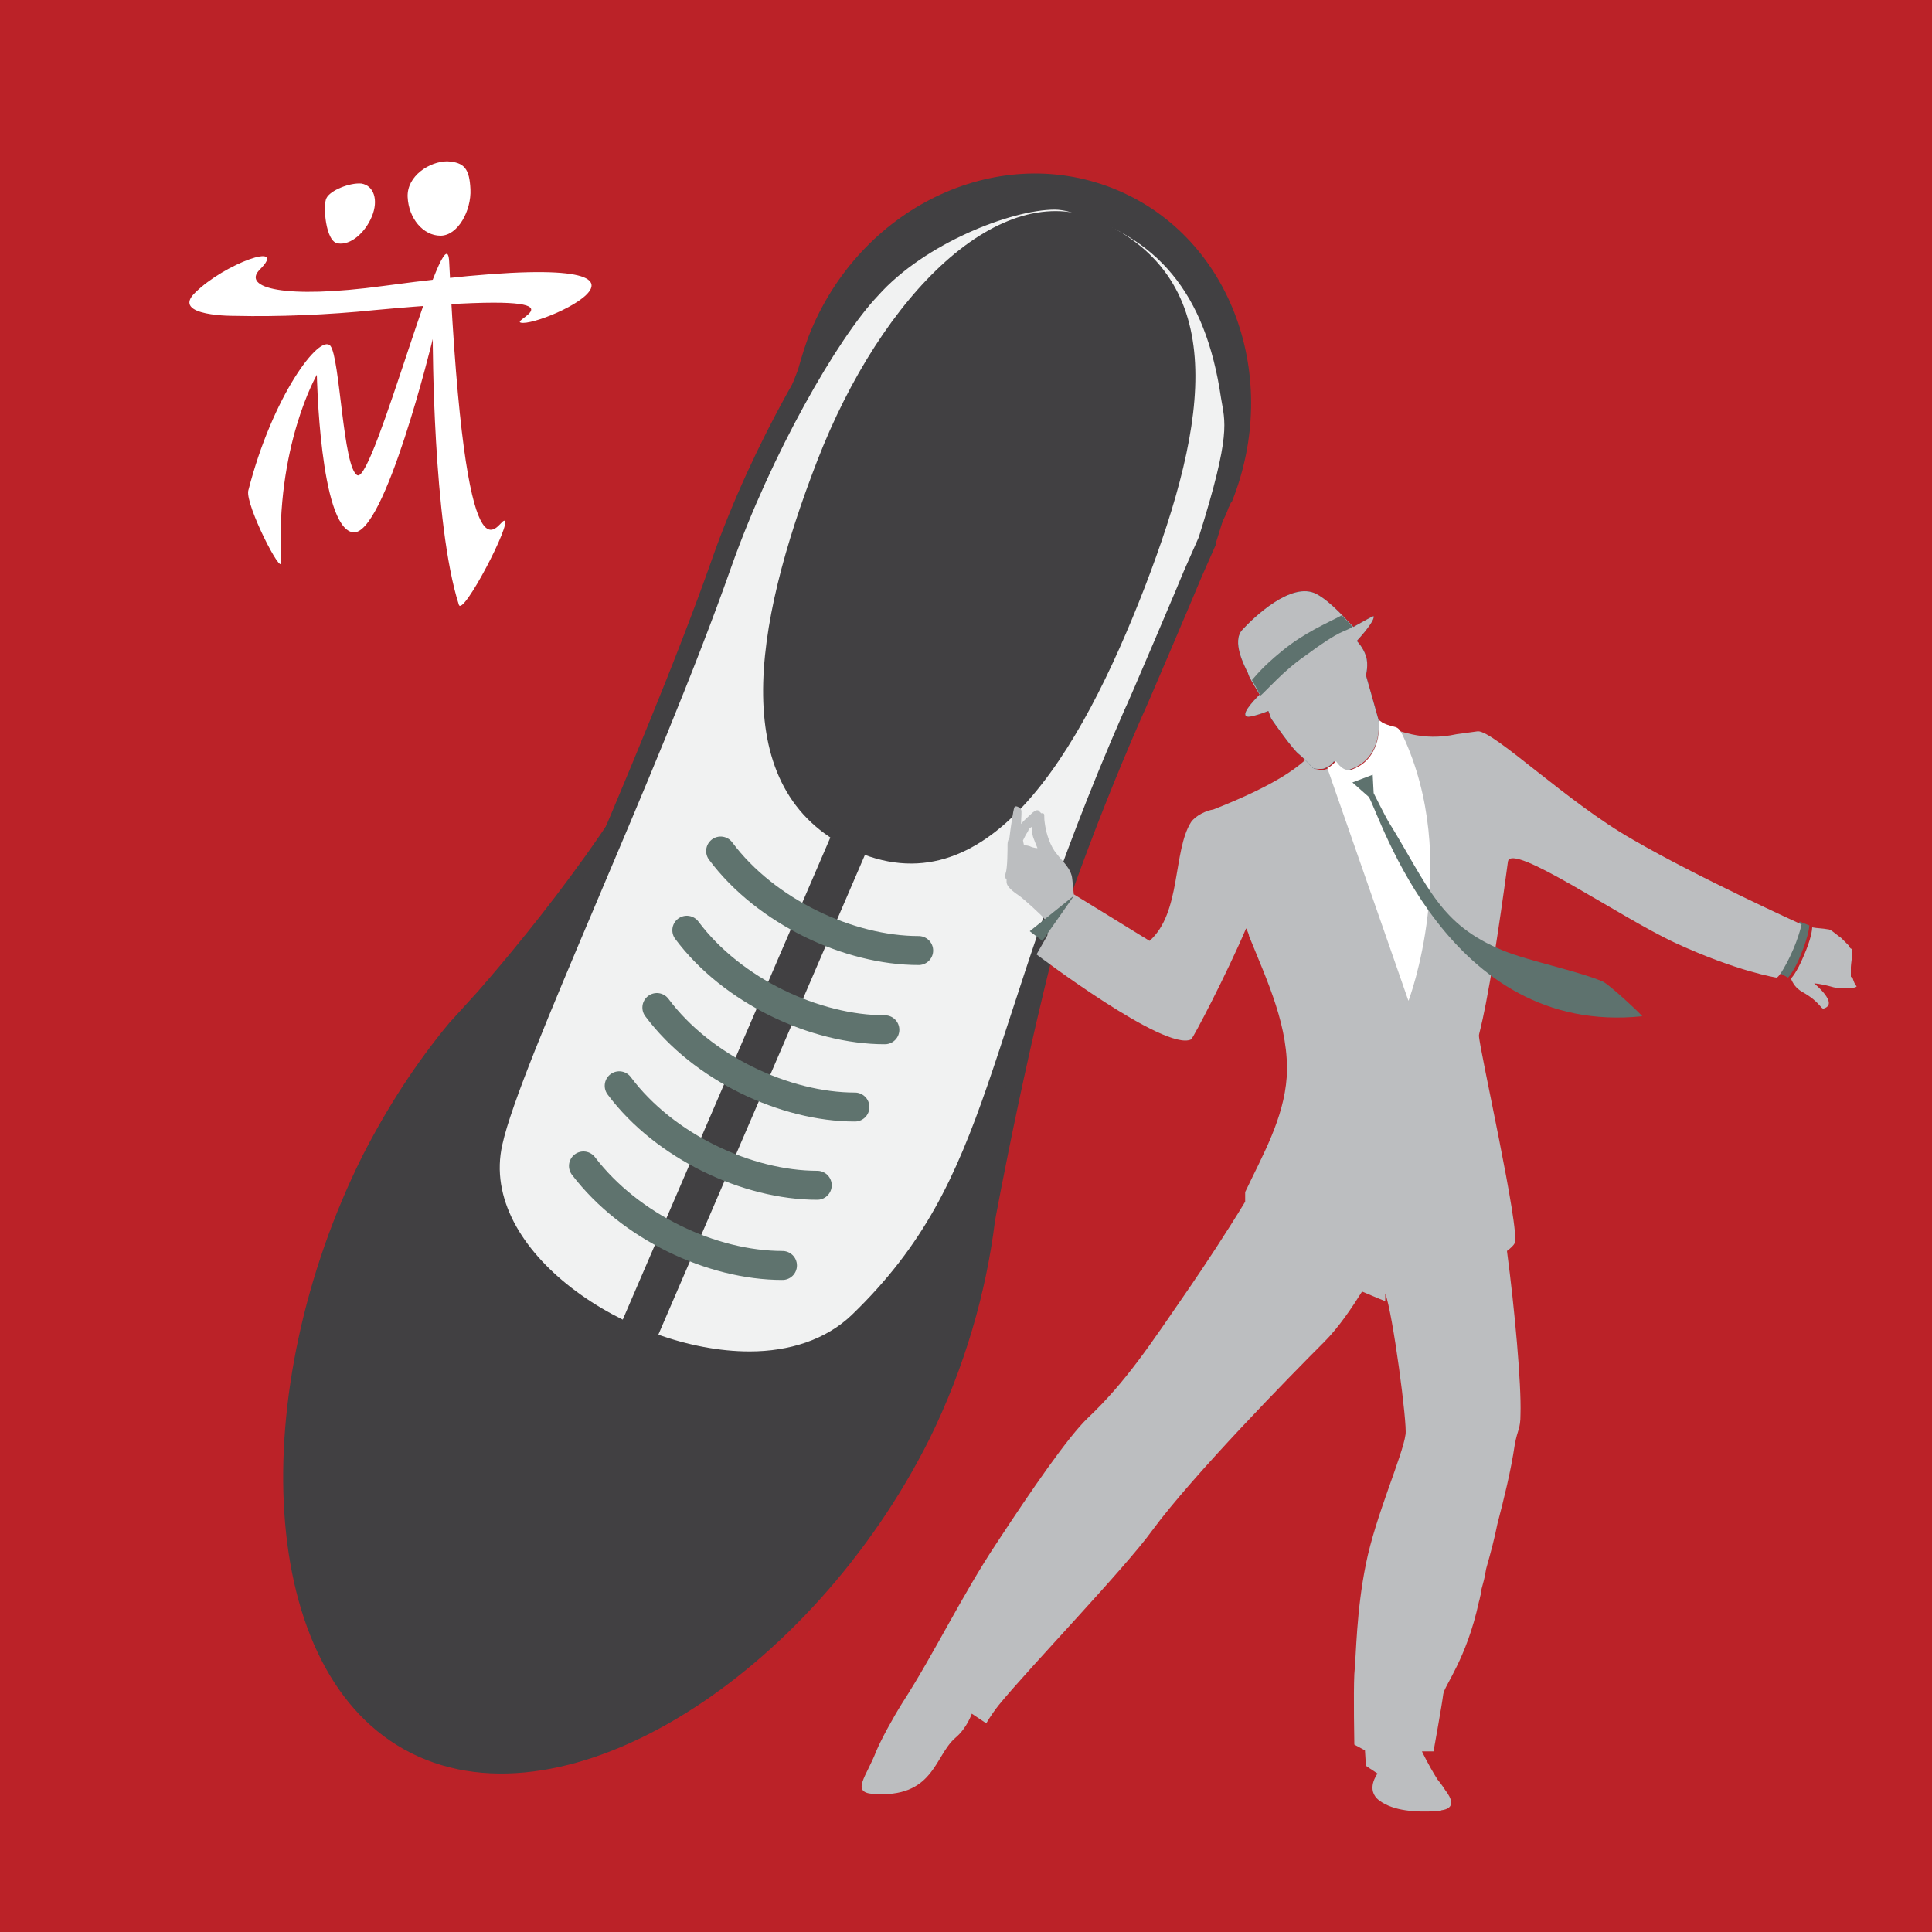
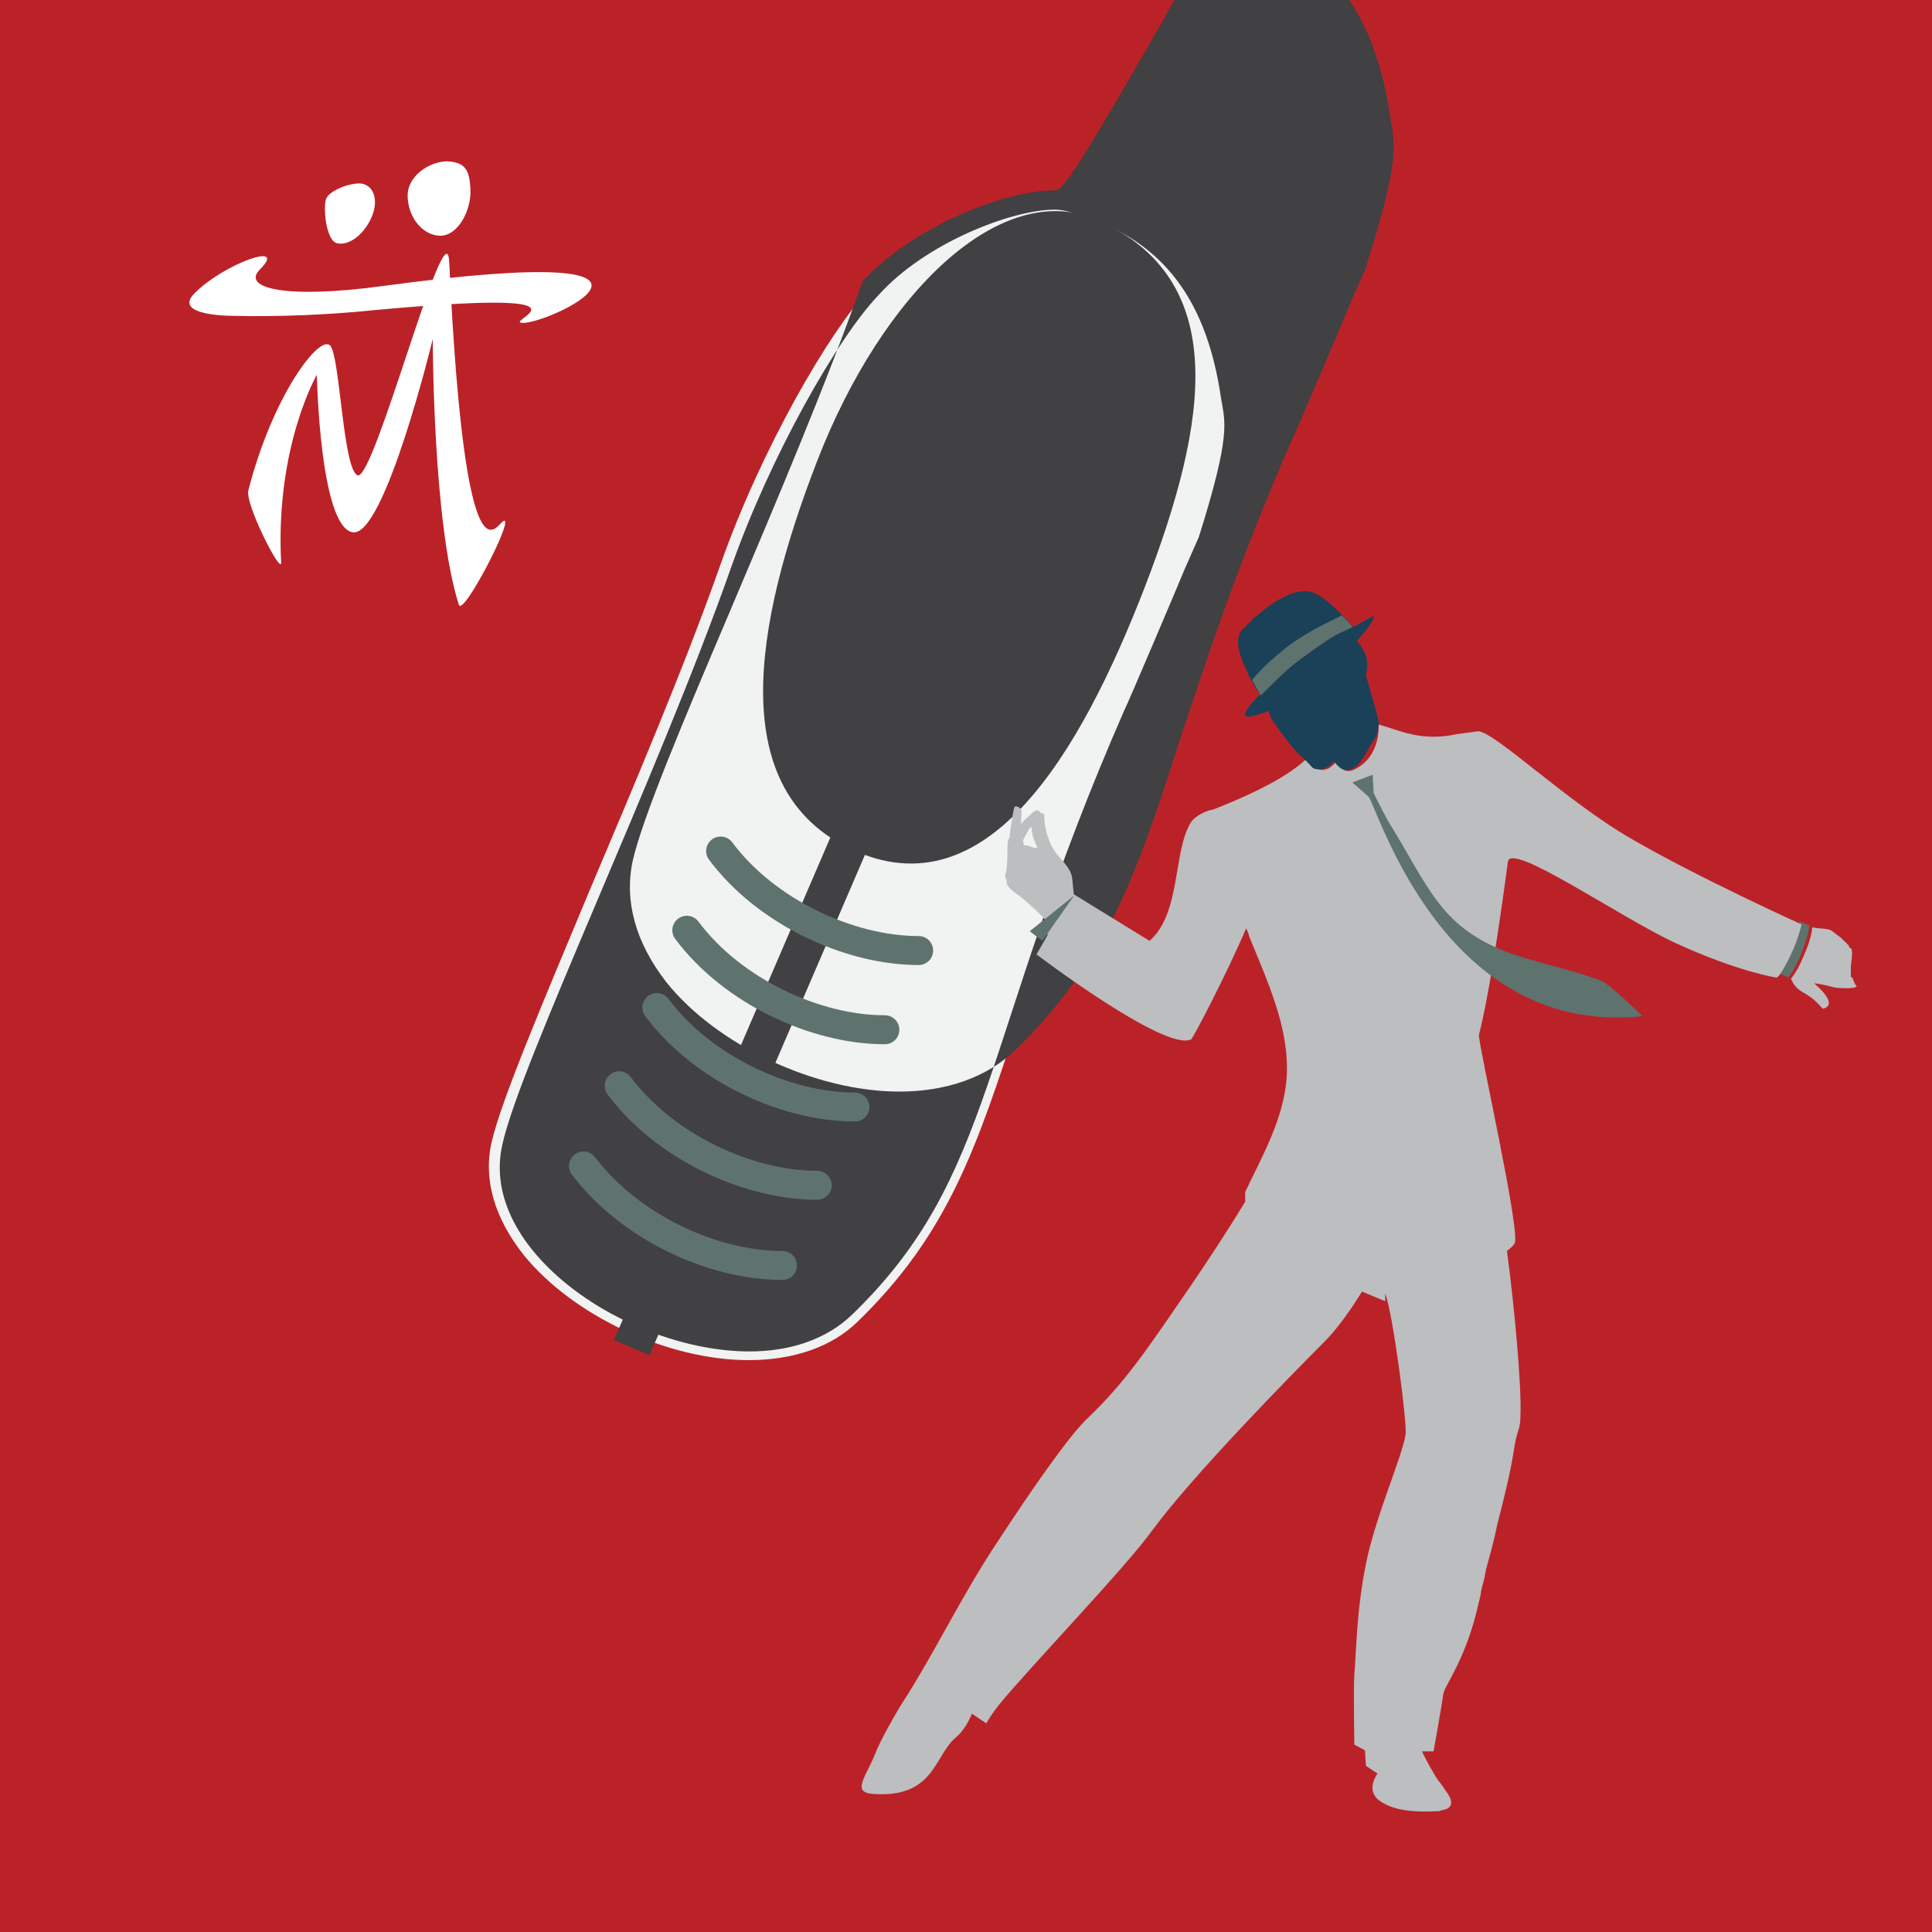
<svg xmlns="http://www.w3.org/2000/svg" version="1.1" id="Layer_1" x="0px" y="0px" viewBox="0 0 200 200" style="enable-background:new 0 0 200 200;" xml:space="preserve">
  <style type="text/css">
	.st0{fill:#BB2228;}
	.st1{fill:#FFFFFF;}
	.st2{fill:#414042;}
	.st3{fill:#F1F2F2;}
	.st4{fill:none;stroke:#414042;stroke-width:4;stroke-miterlimit:10;}
	.st5{fill:none;stroke:#5F736E;stroke-width:3;stroke-linecap:round;stroke-miterlimit:10;}
	.st6{fill-rule:evenodd;clip-rule:evenodd;fill:#BCBEC0;}
	.st7{fill-rule:evenodd;clip-rule:evenodd;fill:#5E726E;}
	.st8{fill-rule:evenodd;clip-rule:evenodd;fill:#1B4158;}
	.st9{fill-rule:evenodd;clip-rule:evenodd;fill:#FFFFFF;}
</style>
  <rect y="0" class="st0" width="200" height="200" />
  <g>
    <g>
      <path class="st1" d="M29.1,58.2c0.1,1.5-3.7-5.9-3.4-7.4c2.5-9.8,7.4-16.3,8.5-15c1,1.2,1.3,12.7,2.8,13.4    c1.7,0.8,9.2-28.1,9.5-22.1c1.7,35.5,5,26.8,5.7,26.8c0.9,0-4.3,10-4.7,8.7c-2.7-8.4-2.7-27.5-2.7-27.5s-5,20.6-8.3,20    c-3.4-0.6-3.7-16.3-3.7-16.3S28.5,46.2,29.1,58.2z" />
      <path class="st1" d="M24.4,32.7c4.3,0.1,9.6-0.1,14.4-0.6c23.8-2.2,14,1,15.1,1.3c2.1,0.6,22-8.7-14.2-3.8    c-10.3,1.4-14.7,0.2-12.8-1.7c3-3-3.7-0.6-6.7,2.4C17.6,32.8,24.4,32.7,24.4,32.7z" />
      <path class="st1" d="M38.5,22.4c-0.7,1.7-2.2,3-3.5,2.8c-1.3-0.1-1.6-4-1.2-4.7c0.4-0.8,2.4-1.6,3.6-1.5    C38.7,19.2,39.2,20.7,38.5,22.4z" />
      <path class="st1" d="M48.7,19.6c0.1,2.2-1.3,4.8-3.1,4.8c-1.8,0-3.3-1.8-3.4-4c-0.1-2.2,2.3-3.7,4.1-3.7    C48.1,16.8,48.6,17.5,48.7,19.6z" />
    </g>
    <g>
-       <path class="st2" d="M103,126.4L103,126.4c0,0,3.7-20.3,8.2-35.8c2.2-7.7,11.9-29.2,15.2-36.3c0.3-0.6,0.6-1.2,0.8-1.8    c0.1-0.1,0.1-0.3,0.2-0.4c0-0.1,0.1-0.1,0.1-0.1l0,0c5.2-12.9,0-27.3-11.8-32.3c-12-5.1-26.2,1.4-31.7,14.4    c-0.6,1.4-1,2.8-1.4,4.2l-4.8,12.3c0,0-5.4,15.7-7.1,20.3c-4.2,11.3-15.7,25.4-21.2,31.7c-1,1.1-2,2.2-3,3.3c0,0,0,0,0,0l0,0    c-3.4,4.1-6.4,8.7-9,13.8c-12.1,24.3-11.1,53.7,5.1,61.8c16.2,8.1,41.4-8.2,53.6-32.5C99.9,141.5,102.1,133.7,103,126.4z" />
      <g>
        <path class="st3" d="M77.5,140.8c-8.4,0-18.2-4.6-23.3-10.9c-3-3.8-4.2-7.8-3.3-11.7c1-4.3,5.2-14.2,10-25.7     c4.7-11.1,10-23.6,13.7-34.1c4.2-11.9,11.2-24,15.4-28.5c5.2-5.6,14.7-9.1,19.1-9.1c0.6,0,1.2,0.1,1.7,0.2     c9.6,2.6,14.9,9,16.5,20.1c0,0.2,0.1,0.4,0.1,0.6c0.4,2.3,0.7,4.2-2.5,14.2l0,0.1l-1.5,3.4c-0.1,0.3-6.1,14.4-6.2,14.5     c-5.7,13.1-9,23.2-11.7,31.4c-4.4,13.5-7.3,22.4-16.8,31.6C86.1,139.4,82.2,140.8,77.5,140.8C77.6,140.8,77.6,140.8,77.5,140.8z" />
-         <path class="st2" d="M109.2,21.7c0.5,0,1,0.1,1.4,0.2c9.2,2.5,14.2,8.4,15.8,19.3c0.4,2.5,1.1,3.6-2.3,14.4l-1.5,3.4     c-0.1,0.3-6,14.2-6.2,14.5c-15.1,34.5-13.3,48.2-28.2,62.6c-2.7,2.6-6.5,3.8-10.6,3.8c-12.5,0-28.1-10.4-25.6-21.4     c1.8-8.3,16.1-38.2,23.7-59.8c4.1-11.6,11-23.7,15.2-28.1C95.7,25.2,104.7,21.7,109.2,21.7 M109.2,19.7c-5.3,0-14.7,3.8-19.9,9.4     c-4.2,4.5-11.4,16.8-15.6,28.8c-3.7,10.5-9,23-13.7,34.1c-4.9,11.5-9.1,21.5-10.1,25.9c-0.9,4.2,0.3,8.5,3.5,12.6     c5.2,6.5,15.4,11.3,24.1,11.3c4.9,0,9.1-1.5,12-4.3c9.6-9.3,12.6-18.3,17-32c2.7-8.1,6-18.3,11.7-31.3c0.1-0.1,5.5-12.8,6.2-14.5     l0,0l1.5-3.4l0-0.1l0-0.1c3.1-9.8,3-11.9,2.5-14.7c0-0.2-0.1-0.4-0.1-0.6c-1.7-11.5-7.2-18.2-17.3-20.9     C110.5,19.8,109.9,19.7,109.2,19.7L109.2,19.7z" />
+         <path class="st2" d="M109.2,21.7c0.5,0,1,0.1,1.4,0.2c9.2,2.5,14.2,8.4,15.8,19.3c0.4,2.5,1.1,3.6-2.3,14.4l-1.5,3.4     c-0.1,0.3-6,14.2-6.2,14.5c-15.1,34.5-13.3,48.2-28.2,62.6c-2.7,2.6-6.5,3.8-10.6,3.8c-12.5,0-28.1-10.4-25.6-21.4     c1.8-8.3,16.1-38.2,23.7-59.8c4.1-11.6,11-23.7,15.2-28.1C95.7,25.2,104.7,21.7,109.2,21.7 M109.2,19.7c-5.3,0-14.7,3.8-19.9,9.4     c-3.7,10.5-9,23-13.7,34.1c-4.9,11.5-9.1,21.5-10.1,25.9c-0.9,4.2,0.3,8.5,3.5,12.6     c5.2,6.5,15.4,11.3,24.1,11.3c4.9,0,9.1-1.5,12-4.3c9.6-9.3,12.6-18.3,17-32c2.7-8.1,6-18.3,11.7-31.3c0.1-0.1,5.5-12.8,6.2-14.5     l0,0l1.5-3.4l0-0.1l0-0.1c3.1-9.8,3-11.9,2.5-14.7c0-0.2-0.1-0.4-0.1-0.6c-1.7-11.5-7.2-18.2-17.3-20.9     C110.5,19.8,109.9,19.7,109.2,19.7L109.2,19.7z" />
      </g>
      <path class="st2" d="M118.5,60.8c-6.7,17.3-16.4,33.7-30.4,27.1C75.2,81.8,77.9,65,84.6,47.7s19-29.4,29.1-24.9    C127.3,29,125.2,43.4,118.5,60.8z" />
      <line class="st4" x1="90.2" y1="81.9" x2="65.4" y2="139.5" />
      <path class="st5" d="M60.4,120.7C65.2,127,73.7,131,81,131" />
      <path class="st5" d="M64.1,112.4c4.7,6.3,13.3,10.3,20.5,10.3" />
      <path class="st5" d="M68,104.3c4.7,6.3,13.3,10.3,20.5,10.3" />
      <path class="st5" d="M71.1,96.3c4.7,6.3,13.3,10.3,20.5,10.3" />
      <path class="st5" d="M74.6,88.1c4.7,6.3,13.3,10.3,20.5,10.3" />
    </g>
  </g>
  <g>
    <g>
      <path class="st6" d="M111.8,95.7c0,0-0.4-1-0.5-1.9c-0.1-0.9-0.2-1.7-0.3-2.8c-0.1-1.1-1-1.8-1.6-2.6c-0.7-0.8-1.1-2.2-1.2-2.9    c-0.1-0.6-0.1-0.8-0.1-1.1c0-0.3-0.3-0.2-0.3-0.2s-0.2-0.2-0.3-0.3c-0.2-0.1-0.5,0.1-0.8,0.4c-0.2,0.2-0.7,0.6-1,1    c0-0.7,0.1-1.3,0-1.5c-0.1-0.2-0.6-0.5-0.7-0.2c-0.1,0.2-0.4,2.2-0.5,3.1c-0.1,0.2-0.2,0.4-0.2,0.7c0,0.5,0,2.5-0.2,3    c-0.1,0.4,0,0.6,0.1,0.6c0,0.1,0,0.2,0,0.3c0,0.6,1,1.2,1.4,1.5c0.3,0.2,2.2,1.9,2.5,2.3c0.3,0.3,0.3,1,0.3,1.4    c0,0.4,0.4,1.1,0.4,1.1s2,0,2.6-0.5C111.8,96.5,111.8,95.7,111.8,95.7z M106.6,87.6c-0.3-0.1-0.6-0.1-0.6-0.1l-0.1-0.5    c0,0,0.1-0.2,0.3-0.6c0.3-0.4,0.3-0.6,0.3-0.6l0.3-0.2c0,0,0,0.7,0.2,1.2c0.1,0.3,0.4,1,0.4,1S107,87.8,106.6,87.6z" />
      <path class="st7" d="M186.3,95.4l1,0.4c0,0,0,0.9-0.9,3.1c-0.7,1.7-1.3,2.3-1.3,2.3l-1.5-0.8L186.3,95.4z" />
      <path class="st6" d="M191.8,101.3L191.8,101.3C191.8,101.3,191.8,101.3,191.8,101.3c0-0.1-0.1-0.1-0.1-0.1c0,0,0,0,0,0    c0,0-0.1-0.1-0.1-0.1c0,0,0-0.1,0-0.1c0,0,0,0,0-0.1c0,0,0,0,0-0.1c0,0,0,0,0-0.1c0,0,0,0,0-0.1c0,0,0,0,0-0.1c0,0,0,0,0-0.1    c0,0,0,0,0-0.1c0,0,0-0.1,0-0.1c0,0,0,0,0,0c0,0,0-0.1,0-0.1c0-0.3,0.2-1.3,0.1-1.7c0,0,0-0.1,0-0.1c0,0,0,0,0,0    c0,0,0-0.1-0.1-0.1c0,0,0,0,0,0c0,0-0.1-0.1-0.1-0.1c0,0,0,0,0,0c0,0-0.1-0.1-0.1-0.1c0,0,0,0,0-0.1c0,0-0.1-0.1-0.1-0.1    c0,0,0,0-0.1-0.1c0,0-0.1-0.1-0.1-0.1c0,0-0.1-0.1-0.1-0.1c0,0,0,0-0.1-0.1c-0.1-0.1-0.2-0.2-0.3-0.3c0,0,0,0,0,0    c-0.1-0.1-0.3-0.2-0.4-0.3c0,0,0,0,0,0l0,0c-0.4-0.3-0.7-0.6-1-0.6c-0.5-0.1-1.1-0.1-1.6-0.2c0,0.2-0.1,1.2-0.9,3    c-0.7,1.7-1.3,2.3-1.3,2.3l0,0c0.2,0.5,0.5,1,1.2,1.4c1.8,1,1.9,1.8,2.2,1.7c1.6-0.5-1-2.6-1-2.6s0.6,0,2,0.4    c0.3,0.1,2.3,0.2,2.4-0.1C192,101.9,191.9,101.6,191.8,101.3z" />
      <path class="st6" d="M169,86.9c-6.7-3.8-14.3-11.2-16-11.2l-2.2,0.3c-3.7,0.8-5.9-0.4-8.1-1c0.1,1.2-0.3,3.7-2.6,4.7    c-1,0.5-1.7-0.7-1.8-0.8c-0.3,0.3-0.6,0.6-0.9,0.7c-0.1,0-0.3,0.1-0.4,0.1c0,0,0,0,0,0c0,0-0.1,0-0.1,0h0c-0.4,0-0.6-0.1-0.8-0.1    l0,0c0,0,0,0,0,0c0,0,0,0,0,0c0,0,0,0,0,0c0,0,0,0,0,0c0,0,0,0,0,0c0,0,0,0,0,0c0,0,0,0,0,0s-0.5-0.5-0.9-1c-1.4,1.3-4,3-9.6,5.2    c-0.7,0.1-1.8,0.6-2.3,1.3c-1.9,3-1,9.4-4.3,12.3c0,0-7.8-4.8-7.8-4.8c0,0-0.9,0-1.3,1.4c-0.3,0.9-2.5,4.6-2.6,4.8    c0,0,13.3,10.1,16,8.8c0.2-0.1,3.7-6.8,5.7-11.5c0.2,0.4,0.3,0.7,0.3,0.8c1.9,4.7,4.2,9.5,3.9,14.6c-0.3,4.3-2.5,8.1-4.3,11.9    c0,0,0,0.4,0,1c-2,3.3-4.2,6.6-5.7,8.8c-4.2,6.1-6.6,9.8-10.6,13.6c-2,1.9-5.8,7.4-9.4,12.9c-3.6,5.4-6.5,11.5-9.8,16.6    c-1,1.6-2.2,3.8-2.7,5c-1,2.6-2.6,4.2-0.4,4.4c6.4,0.5,6.4-3.9,8.6-5.8c1.2-1,1.7-2.5,1.7-2.5l1.5,1c0,0,0.5-0.9,1.3-1.9    c3-3.7,13.1-14.2,15.9-18.1c4.2-5.7,14.3-16,17.8-19.5c1.5-1.5,2.9-3.6,3.9-5.2c1.4,0.6,2.4,1,2.4,1l0-0.8    c0.8,2.1,2.3,13.6,2.1,14.6c-0.3,2.2-3.1,8.4-4.1,13.4c-1,4.9-1,9.4-1.2,11.4c-0.1,2,0,7.3,0,7.3l1.1,0.6l0.1,1.6l1.2,0.8    c0,0-1.3,1.7,0.2,2.8c1.5,1.1,3.8,1.2,5.8,1.1c0.3,0,0.5,0,0.6-0.1c1.5-0.2,1.1-1.2,0.4-2.1c0,0-0.3-0.5-0.8-1.1    c-1-1.6-1.6-2.9-1.6-2.9l1.1,0c0.1,0,0.1,0,0.1,0s0.9-5,1-5.9c0.1-0.9,2.4-3.6,3.7-9.6c0.1-0.3,0.1-0.5,0.2-0.8c0-0.1,0-0.1,0-0.2    c0.1-0.5,0.3-1.1,0.4-1.6c0,0,0-0.1,0-0.1c0.1-0.3,0.1-0.6,0.2-0.9c0.4-1.4,0.8-2.9,1.1-4.4c0.7-2.7,1.4-5.5,1.8-8.2c0,0,0,0,0,0    c0.3-1.7,0.6-1.6,0.6-3.2c0.1-3.1-0.6-10.9-1.4-16.9c0.4-0.3,0.7-0.6,0.8-0.8c0.6-1.3-3.7-20.3-3.7-21.5c0-0.4,0.9-2.4,3-18    c0.3-2.1,11.5,5.7,17.3,8.4c6.5,3,10.5,3.6,10.5,3.6s0.2,0.1,1-1.4c1.2-2.2,1.6-4.1,1.6-4.1S175.7,90.8,169,86.9z" />
      <polygon class="st7" points="111.2,92.7 106.6,96.4 107.9,97.4   " />
      <path class="st8" d="M142.7,74.5c-0.1-0.4-1.3-4.6-1.3-4.6s0.3-1.1,0-2c-0.3-0.9-0.9-1.5-0.9-1.5s0,0,0-0.1    c1.1-1.2,1.8-2.2,1.7-2.5c0-0.1-1,0.5-2.1,1.1c-0.6-0.6-2.3-2.6-3.8-3.4c-2.6-1.4-6.6,2.5-7.7,3.7c-1.1,1.2,0.2,3.7,0.6,4.5    c0,0.1,0.1,0.2,0.1,0.3c0.3,0.6,0.8,1.4,1.1,1.9c-0.7,0.7-2.1,2.2-1.2,2.3c0.3,0,1.1-0.2,2.1-0.6c0.1,0.2,0.2,0.6,0.3,0.8    c0.2,0.3,2.3,3.3,2.9,3.7c0.6,0.5,1.4,1.4,1.4,1.4s0,0,0,0c0,0,0,0,0,0c0,0,0,0,0,0c0,0,0,0,0,0c0,0,0,0,0,0c0,0,0,0,0,0    c0,0,0,0,0,0l0,0c0.2,0.1,0.4,0.1,0.8,0.1h0c0,0,0.1,0,0.1,0c0,0,0,0,0,0c0.1,0,0.2,0,0.4-0.1c0.3-0.1,0.6-0.3,0.9-0.7    c0.1,0.1,0.8,1.3,1.8,0.8c0.3-0.1,0.6-0.3,0.9-0.7c0.6-0.8,1.2-2,1.2-2C142.6,76.3,142.8,75.2,142.7,74.5z" />
-       <path class="st6" d="M142.7,74.5c-0.1-0.4-1.3-4.6-1.3-4.6s0.3-1.1,0-2c-0.3-0.9-0.9-1.5-0.9-1.5s0,0,0-0.1    c1.1-1.2,1.8-2.2,1.7-2.5c0-0.1-1,0.5-2.1,1.1c-0.6-0.6-2.3-2.6-3.8-3.4c-2.6-1.4-6.6,2.5-7.7,3.7c-1.1,1.2,0.2,3.7,0.6,4.5    c0,0.1,0.1,0.2,0.1,0.3c0.3,0.6,0.8,1.4,1.1,1.9c-0.7,0.7-2.1,2.2-1.2,2.3c0.3,0,1.1-0.2,2.1-0.6c0.1,0.2,0.2,0.6,0.3,0.8    c0.2,0.3,2.3,3.3,2.9,3.7c0.6,0.5,1.4,1.4,1.4,1.4s0,0,0,0c0,0,0,0,0,0c0,0,0,0,0,0c0,0,0,0,0,0c0,0,0,0,0,0c0,0,0,0,0,0    c0,0,0,0,0,0l0,0c0.2,0.1,0.4,0.1,0.8,0.1h0c0,0,0.1,0,0.1,0c0,0,0,0,0,0c0.1,0,0.2,0,0.4-0.1c0.3-0.1,0.6-0.3,0.9-0.7    c0.1,0.1,0.8,1.3,1.8,0.8C142.9,78.5,142.8,75.2,142.7,74.5z" />
-       <path class="st9" d="M145.2,76.1c-0.6-1.2-0.7-0.6-2.1-1.3c-0.1-0.1-0.3-0.2-0.4-0.3c0.2,0.8,0.2,4-2.6,5.1    c-1,0.5-1.7-0.7-1.8-0.8c-0.3,0.3-0.6,0.6-0.9,0.7l8.4,24.1C145.8,103.7,151.3,89.1,145.2,76.1z" />
      <path class="st7" d="M140,64.9c-0.2-0.3-0.6-0.7-1.1-1.2c-1.5,0.8-3.9,1.8-6.2,3.7c-2.2,1.8-2.8,2.7-3.1,3    c0.3,0.5,0.6,1.1,0.9,1.6c0.6-0.5,2.4-2.6,4.6-4.1C139,65,139.1,65.5,140,64.9z" />
      <path class="st7" d="M165.9,101.6c-2.6-1.1-7.6-2.1-10.3-3.2c-6.6-2.7-7.7-6.6-11.9-13.4c-0.3-0.5-1.5-2.9-1.5-2.9l-0.1-1.9    l-2.1,0.8c0,0,1.7,1.5,1.7,1.5c1.2,2,8.1,24.8,28.3,22.7C170,105.1,166.6,101.9,165.9,101.6z" />
    </g>
  </g>
</svg>